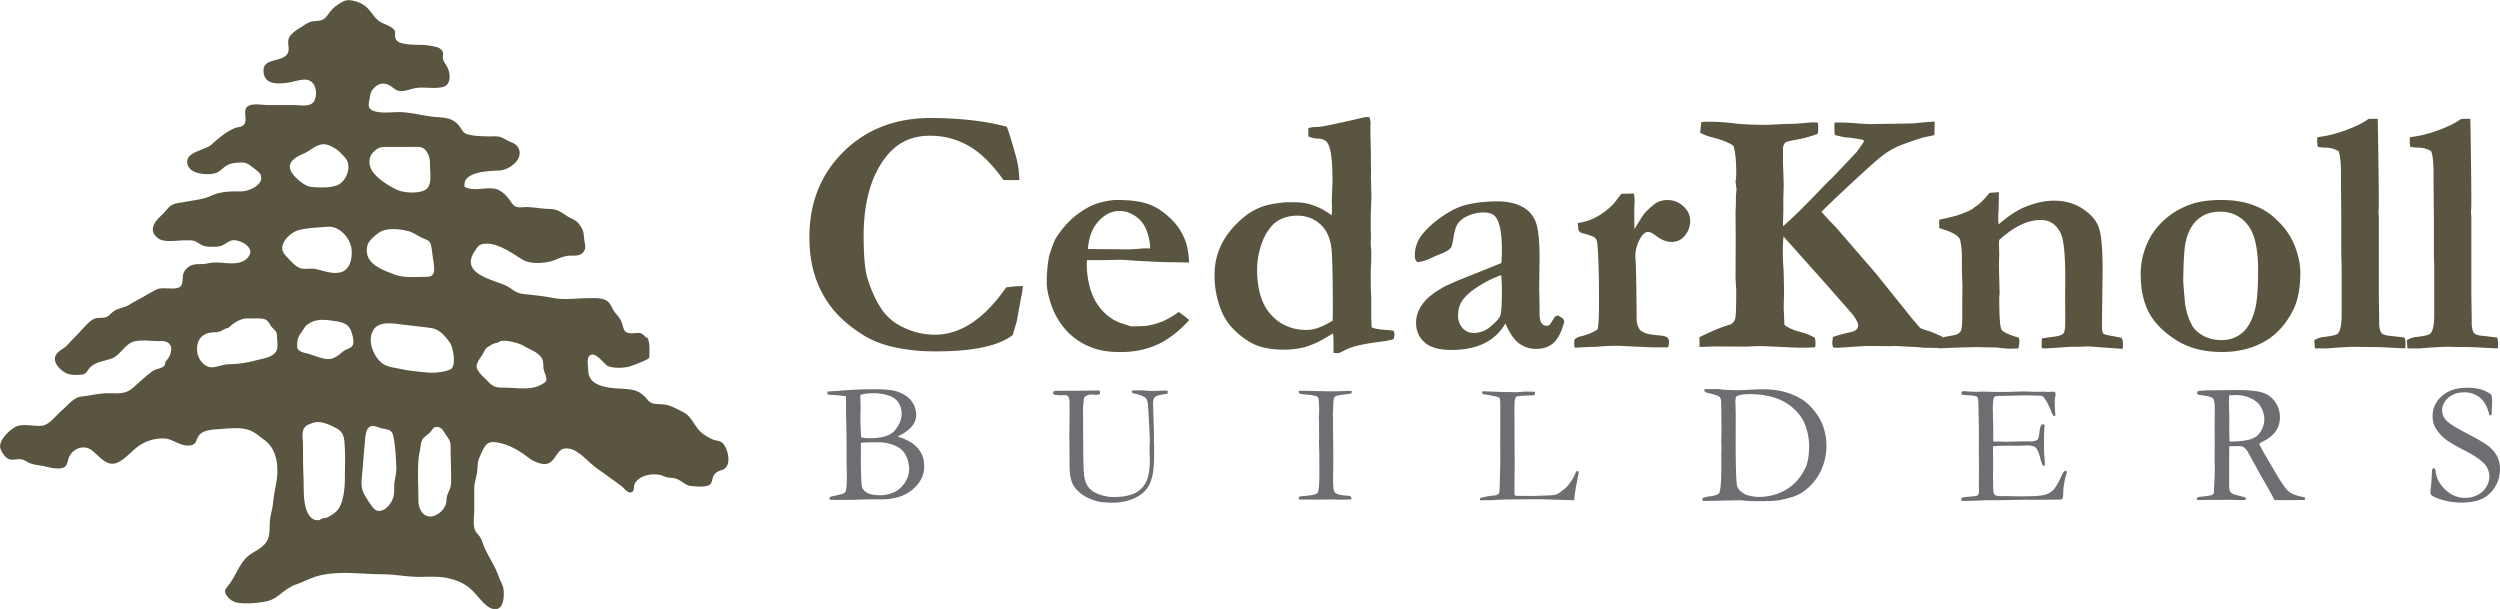
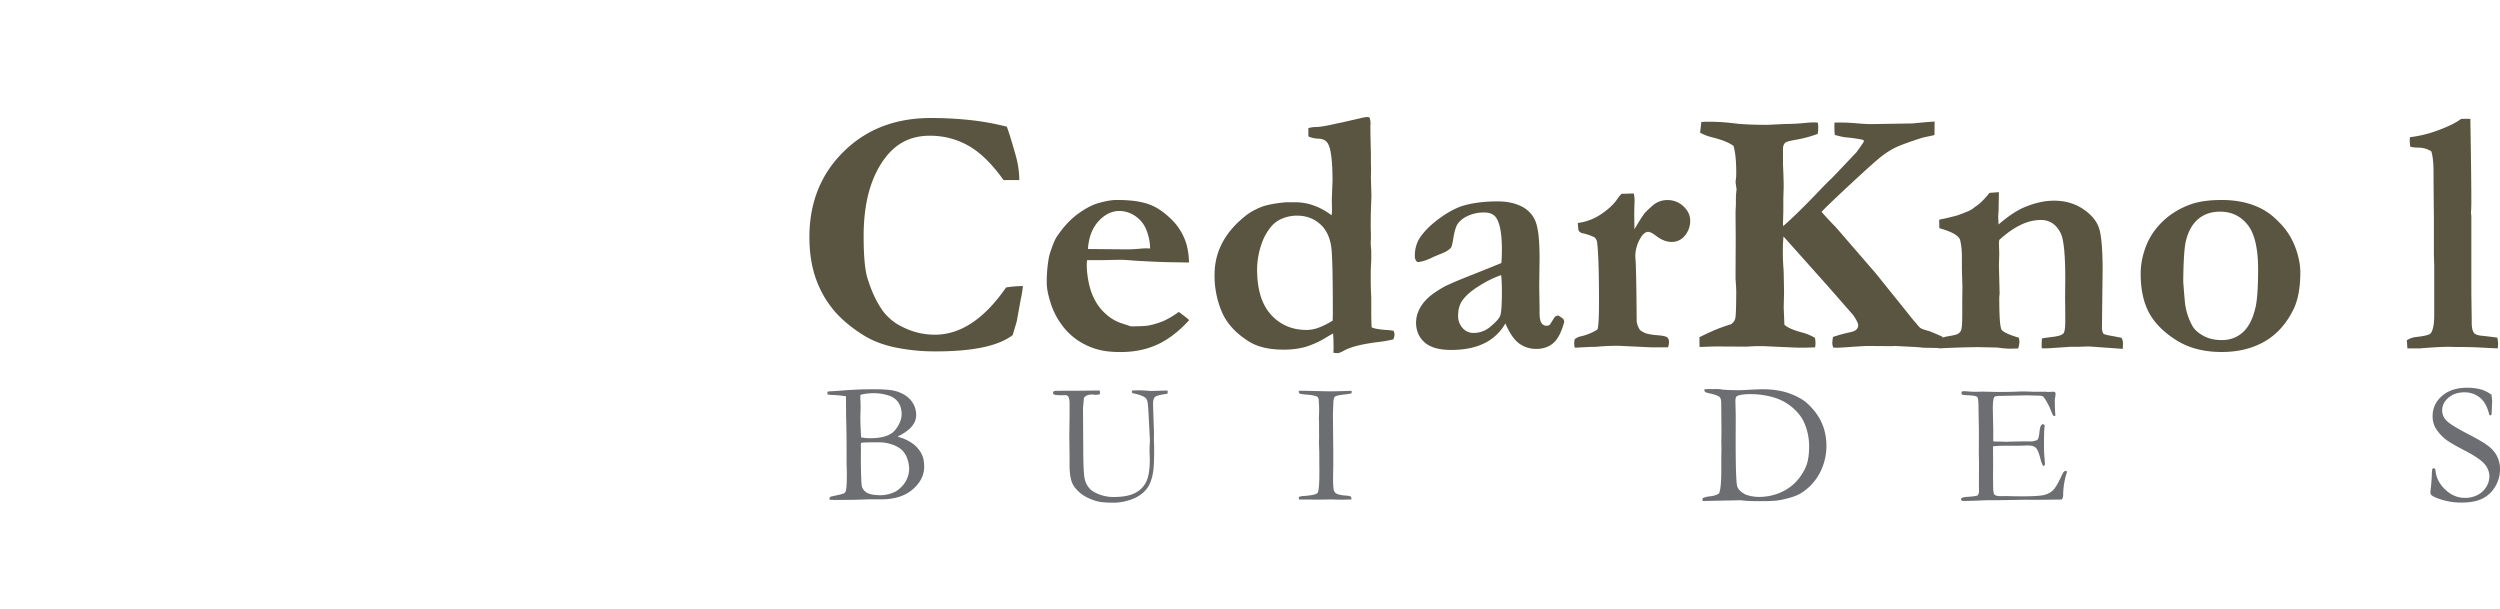
<svg xmlns="http://www.w3.org/2000/svg" id="Layer_1" data-name="Layer 1" viewBox="0 0 2538.83 618.4">
  <defs>
    <style>.cls-1{fill:#595541;}.cls-2{fill:#6d6e71;}</style>
  </defs>
  <path class="cls-1" d="M1032.45,136.73q2.28,5.29,9.35,30.17a93.45,93.45,0,0,1,3.35,24h-16.06q-16.93-24-34.93-34.49a78.4,78.4,0,0,0-40.22-10.5q-27.35,0-44.11,21.35-22.76,28.94-22.75,80.63,0,30,3.88,42.69,6.35,20.64,16,33.7A52.27,52.27,0,0,0,926.42,340a71.84,71.84,0,0,0,33.16,7.94q19.41,0,37.49-12t34.67-35.95a105.62,105.62,0,0,1,17.11-1.41,126.19,126.19,0,0,1-2.29,13.89q-.52,2.81-4.06,22.32l-1.59,5.28-2.46,8.26q-10.77,8.3-30.26,12.44t-47.9,4.14a199.62,199.62,0,0,1-41-4q-19.32-4.07-33.08-12.88-20.1-12.71-31.58-27.52a103.83,103.83,0,0,1-17-32.29Q832,270.64,832,248.94q0-52.58,34.67-86.8t88.47-34.23a363.84,363.84,0,0,1,41.2,2.21A256.06,256.06,0,0,1,1032.45,136.73Z" transform="translate(-10.03 -8.06)" />
  <path class="cls-1" d="M1075.49,267.88q4.59-15,8.12-20,9.87-14.49,21.08-22.61t20.2-10.77q11.64-3.36,18.88-3.36,16.57,0,26.81,2.56a52.09,52.09,0,0,1,17.12,7.31A83,83,0,0,1,1203.58,235a59.34,59.34,0,0,1,9.79,16.56q3.78,9.53,4.14,23.09l-19.58-.33q-8.12,0-35.64-1.55-10.23-.87-14.11-.88-1.25,0-19,.35H1114a31.6,31.6,0,0,0-.35,4.25,91,91,0,0,0,2.29,19.72,63.06,63.06,0,0,0,6.88,18.22,50.53,50.53,0,0,0,11.38,13.53,44.43,44.43,0,0,0,14,8.14l10.23,3.36q13.59,0,18.17-.88a80.35,80.35,0,0,0,14.91-4.5,87,87,0,0,0,15.61-9.26q6.36,4.59,10.59,8.29-15.53,17.12-32.2,24.79t-37.31,7.67q-13.93,0-22.76-2.47a69.12,69.12,0,0,1-21.35-9.72,64.91,64.91,0,0,1-16.4-16.25,74.71,74.71,0,0,1-10.24-19.95q-4.41-13.43-4.41-21.55A141.8,141.8,0,0,1,1075.49,267.88ZM1178,260.4a51.82,51.82,0,0,0-3.88-19,29.84,29.84,0,0,0-11.46-14.09,28.53,28.53,0,0,0-15.71-5q-11.82,0-21.34,10.4t-10.76,28.23l40.22.36c2.59,0,6.23-.18,10.94-.53q5.12-.5,7.23-.49C1174.29,260.27,1175.88,260.31,1178,260.4Z" transform="translate(-10.03 -8.06)" />
  <path class="cls-1" d="M1276.26,226.18a65.8,65.8,0,0,1,16.67-8.65q8-2.64,22.67-4.06h9.88q19.23,0,36.87,13.24l.36-4.24-.18-11.82.71-18.87q0-29.82-4.59-37.76-2.64-4.76-9.26-5.12a28.34,28.34,0,0,1-10.68-2.29v-8.47a31.42,31.42,0,0,1,8.65-1.14q5.3-.09,20.64-3.62l6-1.24,17.46-4a44.2,44.2,0,0,1,6.53-1.24,18.29,18.29,0,0,1,2.82.35,22.27,22.27,0,0,1,1.06,5.47l-.17,2.65v3.18q0,4.94.53,26.28v9.53l.17,5.12-.17,8.82.52,18.34-.35,10.77q-.36,7-.35,22.22c0,1.65.06,3.12.18,4.42v6.52c-.12,1.89-.18,3.3-.18,4.24q0,2.64.53,7.58v9.71l-.18,3.7q-.36,5.12-.35,14.12,0,9.17.35,16.58c.12,2,.18,3.82.18,5.47v13.23q0,6.35.35,15.17,3.18,1.95,15.53,2.82a38.13,38.13,0,0,1,6.88.89,14.25,14.25,0,0,1,.88,3.88,14.62,14.62,0,0,1-1.24,4.76,119.48,119.48,0,0,1-15.17,2.65q-24.16,3-34.4,8.47c-3.29,1.88-5.59,2.82-6.88,2.82a32.15,32.15,0,0,1-4.41-.35c.11-2.14.17-3.5.17-4.09q0-12.09-.52-15.47-2.65,1.43-6.53,3.74a90.77,90.77,0,0,1-21.53,9.88,81.36,81.36,0,0,1-22.22,2.76q-22.23,0-35.46-8.47-19.59-12.35-27.09-29.64a94.27,94.27,0,0,1-7.49-37.93Q1243.45,251.42,1276.26,226.18Zm54.34,116.61c2.47.24,4.59.35,6.35.35a36.15,36.15,0,0,0,12.44-2.42,74.31,74.31,0,0,0,14-7.1q.18-5.82.18-7.24,0-55.92-1.59-67.39-2.12-15.35-11.64-23.64t-23.11-8.29a38.85,38.85,0,0,0-14.73,2.82,28.29,28.29,0,0,0-11.38,8.1,53.87,53.87,0,0,0-9.88,17.62,81.39,81.39,0,0,0-4.59,25.71q0,28.72,12.17,44A46,46,0,0,0,1330.6,342.79Z" transform="translate(-10.03 -8.06)" />
  <path class="cls-1" d="M1592.41,328.33l4,2.64a5,5,0,0,1,2,3l.17.88q-4.23,15.7-11.11,21.61t-17.11,5.91a28.61,28.61,0,0,1-17.9-5.73q-7.5-5.73-13.67-20.2a48.9,48.9,0,0,1-21.35,20.2q-13.76,6.8-33.7,6.79-18.36,0-27-7.67t-8.65-20.2a30.08,30.08,0,0,1,2.56-11.82,39.94,39.94,0,0,1,8.29-11.91q5.74-5.91,18.44-13,1.93-1,13.41-6l43.93-17.64q.52-6.71.53-13.58,0-23.82-5.83-32.46-3.53-5.3-12.34-5.3a39,39,0,0,0-16.24,3.35q-7.39,3.36-10.76,8.65-2.47,3.88-4.23,14.64-1.24,7.77-2.29,9-2.65,3.36-9.62,6.09t-9.44,4q-9.52,4.59-15.17,4.58a7.45,7.45,0,0,1-2.47-6,33.65,33.65,0,0,1,4.23-17.29q6.36-10.23,19.15-19.85t23.9-13.5q15.16-4.93,37-4.94,14.11,0,24.26,5.21a28.52,28.52,0,0,1,14.11,15.43q4,10.25,4,36.88l-.36,29.11.36,21.34V326q0,7.41,2,10.15a6.09,6.09,0,0,0,5.12,2.73,5.26,5.26,0,0,0,3.3-1.06l5.29-8.29Zm-57.87-40.93a109.87,109.87,0,0,0-22.67,11.2q-12.61,7.84-17.55,15.79-3.54,5.82-3.53,14.29a17.66,17.66,0,0,0,4.59,12.52,14,14,0,0,0,10.58,4.94,25.58,25.58,0,0,0,16.76-5.64q9.35-7.59,10.94-12.09t1.59-25.49Q1535.25,295.16,1534.54,287.4Z" transform="translate(-10.03 -8.06)" />
  <path class="cls-1" d="M1609.17,352.59a14,14,0,0,1,6-2.92,52.94,52.94,0,0,0,17.11-7q1.59-4.23,1.59-28.53,0-44.57-1.94-60.24a7.66,7.66,0,0,0-2.83-4.93,52.51,52.51,0,0,0-12-4.06q-3.54-.87-4.24-3.87l-.53-6.53a54.79,54.79,0,0,0,23.64-8.91q10.59-7.14,15.88-14.56a46.76,46.76,0,0,1,4.94-6.17l12.35-.35a32.58,32.58,0,0,1,.88,6.7c0,1.3-.06,2.88-.17,4.76q-.18,6.18-.18,10.24,0,1.94.18,14.64,7.23-12.34,10.58-16.58a105.83,105.83,0,0,1,9.35-8.65,22.37,22.37,0,0,1,13.59-4.41,23.17,23.17,0,0,1,16.23,6.35q6.87,6.36,6.88,14.65a23.49,23.49,0,0,1-5.21,14.9,16.73,16.73,0,0,1-13.85,6.62q-7.58,0-15.87-6.35c-3.3-2.59-5.94-3.88-7.94-3.88l-1.24.17q-3.7,1.23-6.7,6.68a36.8,36.8,0,0,0-4.94,18.29l.35,4.75q.71,13,1.06,61a20.86,20.86,0,0,0,3.35,8.79,21.16,21.16,0,0,0,6.44,3.52,59.47,59.47,0,0,0,11.38,1.77q8.12.71,9.88,2.23t1.76,4.92a17.76,17.76,0,0,1-1,5.19h-16.59l-33.69-1.59a228.72,228.72,0,0,0-23.12,1.06h-3q-1.24,0-18.35.88a26.11,26.11,0,0,1-.53-4.37A23.11,23.11,0,0,1,1609.17,352.59Z" transform="translate(-10.03 -8.06)" />
  <path class="cls-1" d="M1735.84,350.55q18.08-9.17,31.73-13.05a9.82,9.82,0,0,0,4.61-5.73q1-3.61,1.06-27.61,0-3.36-.71-12.71v-4.23l.18-37.4-.18-26.47.36-7.76v-7.06a65.54,65.54,0,0,1,.7-7.93l-1.06-7.77.24-1.94a46.59,46.59,0,0,0,.47-7q0-18.71-2.82-27.7-6.54-4.83-21.17-8.58a48.5,48.5,0,0,1-12.71-4.83l1.24-10.76a51.84,51.84,0,0,1,6.18-.36,209.67,209.67,0,0,1,26.68,1.59q12.38,1.59,34.28,1.59l18-.88a203.56,203.56,0,0,0,20.5-1.06q5.3-.53,7.42-.53c1.53,0,3.24.06,5.12.18a13.11,13.11,0,0,1,.53,3.82A39.69,39.69,0,0,1,1856,144a122.93,122.93,0,0,1-21.35,5.84Q1824.4,151.57,1823,153q-2.29,2.13-2.29,6.37v13.8c0,1.89.11,5.07.35,9.55q.35,10.44.35,14.5,0,2.66-.35,11.85V222.5l-.35,12.73a23,23,0,0,0,.17,2.48q12.7-11,33.88-33,9.87-10.41,15.7-15.89,2.29-2.3,24.87-26.14,7.23-9.87,7.77-11.46l-1.42-1.24a160.4,160.4,0,0,0-16.4-2.38q-3.7-.18-12-2.56a96,96,0,0,1-.35-10.26l.17-2.26h7.77q5.64,0,14.9.79t14.21.79l42.51-.7q10.07-1.06,22.23-1.94l-.17,13.76q-3,.7-11.65,2.49-21.17,6.74-28.58,10.47a84.35,84.35,0,0,0-14.82,9.67q-7.41,6-27.34,24.47-27,25.06-32.29,30.88,3.36,3.88,8.12,9l5.82,6q1.59,1.77,3.88,4.41l37.4,43.23,31.05,38.63c3.53,4.48,5.94,7.47,7.24,9l2.82,3.18q3,3.88,4.23,4.58,1.59,1.07,7.24,2.65,3,.7,15,6.17A46.48,46.48,0,0,1,1983,355a45.65,45.65,0,0,1-.7,6.53l-19.41-.35c-2.23-.35-5.82-.65-10.76-.88l-17.29-.88-3.7.17-24.35-.17q-3.52,0-19.58,1.13-8.48.63-11.29.63c-1,0-2.36-.06-4.24-.17a15.69,15.69,0,0,1-.88-4.52,41.35,41.35,0,0,1,.71-6.25,149.46,149.46,0,0,1,15.7-4.41c4-.7,6.64-1.7,7.94-3a5.9,5.9,0,0,0,1.94-4.23,6.23,6.23,0,0,0-.55-2.65,37,37,0,0,0-5.47-9q-1.41-1.57-25-28.52l-44.8-50.19a127.74,127.74,0,0,0-.71,14.27q0,11.1.71,18.84.16,1.59.53,23.08l-.36,16,.71,17.43q4.94,4.41,17.64,7.76a49.05,49.05,0,0,1,13.41,5.59,38.73,38.73,0,0,1,.53,5.23,40.2,40.2,0,0,1-.36,4.36q-8.3.34-12.89.35-4.95,0-8.31-.16L1807,359.87q-5.11-.31-10.07-.32c-3.42,0-7.71.18-12.9.53l-31.27-.18q-2,0-16.79.53Z" transform="translate(-10.03 -8.06)" />
  <path class="cls-1" d="M1978.42,352.64a35.67,35.67,0,0,1,8.46-2.82q9.7-1.59,11.3-2.66a7.89,7.89,0,0,0,3.52-3.88q1.07-3.52,1.06-15.55V312.36l.18-12.54-.53-18.55V270.14a77.55,77.55,0,0,0-1.76-18.19c-.48-1.77-1.94-3.53-4.41-5.3q-5-3.53-16.76-6.89l-.18-8.47a27.92,27.92,0,0,1,4.15-1q1.85-.25,14.2-3.44,9.69-3.52,12.52-4.94c.59-.35,1.53-.88,2.83-1.58a52.59,52.59,0,0,1,4.76-3.53q5.29-3.71,12.7-12.88l9.53-.71-.36,19.94a44.28,44.28,0,0,0-.35,4.77q0,1.41.35,8.11,14.63-12.7,26.6-17.64,15.67-6.54,29.77-6.53,16.55,0,29.06,8.22t16.38,19q3.87,10.78,3.87,43.48l-.7,57.62a14.12,14.12,0,0,0,1.41,6.72q1.76,1.2,9.7,2.49l8.65,1.66a9.49,9.49,0,0,1,1.58,5.56c0,1.39-.06,3.3-.17,5.73l-34.58-2.47-10.24.36h-8.11l-23.29,1.58h-6c-.11-1.47-.17-2.61-.17-3.41,0-2.05.12-4.26.35-6.65,1.65-.36,5.76-.94,12.35-1.77a44.08,44.08,0,0,0,5.82-1.24c2.35-.94,3.71-1.88,4.06-2.82.94-2,1.41-5.83,1.41-11.49q0-14.83-.18-22.79l.18-20.49q0-37.28-4.75-46.46-6.69-13.25-20.06-13.25a47.28,47.28,0,0,0-20.41,5q-10.56,5-21.82,15.28l-.35,3,.35,11.12-.35,11.82.71,28.23-.36,4.41q0,28.75,2.31,32.47t17.62,8.24a28,28,0,0,1,.54,4.41,27,27,0,0,1-1.25,6.53q-5.49.18-9.19.18A88.74,88.74,0,0,1,2038.7,361l-18.92-.4q-14.15,0-40.83,1.23a9.37,9.37,0,0,1-.71-3.64C1978.24,357.27,1978.3,355.42,1978.42,352.64Z" transform="translate(-10.03 -8.06)" />
  <path class="cls-1" d="M2323.65,232.88A70.34,70.34,0,0,1,2340.52,258q5.55,14.21,5.56,26.73,0,23.64-7.24,38.11-11,21.87-29.5,32.28t-43.09,10.41q-27.55,0-46.71-12.35t-27.38-28.05q-8.2-15.7-8.21-39a76.15,76.15,0,0,1,3.88-23.73,68.4,68.4,0,0,1,10.69-20.73,75.49,75.49,0,0,1,14.92-14.82,81.9,81.9,0,0,1,23.76-12.08q11.91-3.62,28.87-3.62Q2303,211.18,2323.65,232.88Zm-96.48,61q1.59,21.92,2.29,25.26a64.3,64.3,0,0,0,7.24,20.32q3.35,5.47,11.11,9.72t18.53,4.24q12.87,0,21.7-8.22t12.7-25.7q2.46-11.49,2.47-37.63,0-32.16-10.59-45.49T2264.75,223q-13.59,0-22.49,7.6T2229.82,253Q2227.52,262.57,2227.17,293.84Z" transform="translate(-10.03 -8.06)" />
-   <path class="cls-1" d="M2360.19,353.61a22.3,22.3,0,0,1,10.3-3.41q12.26-1.41,14-3.7,3.54-4.58,3.55-18.68V278.11l-.36-11.81V230.7l-.35-40.72v-7q0-14.46-2.31-21.33a25.71,25.71,0,0,0-13.33-3.7,34.65,34.65,0,0,1-8-.88,61.6,61.6,0,0,1-.53-6.53,16,16,0,0,1,.36-3.17,123.17,123.17,0,0,0,28.88-7.15q15-5.55,22.9-11.38l4.9-.17c1,0,2.56.06,4.54.17q1,61,1.05,83.56,0,6.71-.35,10.75v1.06l.35,3.35V305.6l.35,25.74v4.23q0,7.59,2.46,10.75,2.1,2.3,8.94,2.83,3.67.35,14.54,1.76a27.06,27.06,0,0,1,.88,6,49,49,0,0,1-.35,4.93l-13.94-.63q-11.64-.79-29.28-.79l-6.53-.16q-10.07,0-29.11,1.58H2360.9Z" transform="translate(-10.03 -8.06)" />
  <path class="cls-1" d="M2454.23,353.61a22.26,22.26,0,0,1,10.29-3.41q12.26-1.41,14-3.7,3.54-4.58,3.55-18.68V278.11l-.35-11.81V230.7l-.36-40.72v-7q0-14.46-2.31-21.33a25.68,25.68,0,0,0-13.33-3.7,34.51,34.51,0,0,1-8-.88,59.6,59.6,0,0,1-.54-6.53,16,16,0,0,1,.36-3.17,123.24,123.24,0,0,0,28.89-7.15q15-5.55,22.9-11.38l4.89-.17c1,0,2.56.06,4.54.17q1,61,1,83.56c0,4.47-.11,8.05-.35,10.75v1.06l.35,3.35V305.6l.36,25.74v4.23q0,7.59,2.45,10.75,2.1,2.3,8.94,2.83,3.68.35,14.55,1.76a27.55,27.55,0,0,1,.87,6,49,49,0,0,1-.35,4.93l-13.93-.63q-11.65-.79-29.29-.79l-6.53-.16q-10.07,0-29.11,1.58h-12.88Z" transform="translate(-10.03 -8.06)" />
-   <path class="cls-1" d="M745.19,459.61c-3.45-5-7.83-3.28-12.72-5.87-3.86-2.07-8.43-4.51-11.49-7.69-6.65-6.87-8.79-15.28-17.38-19.58-4.36-2.13-9.07-4.84-13.56-6.39-5.33-1.88-10.4-1.27-15.89-2.06-5.16-.87-6.42-4.67-10.28-8.07-3.69-3.24-7-5.12-11.62-6-11.54-2.06-22.87-.38-34.2-5.07-6.52-2.75-10.28-6.73-10.67-14.37-.14-3.12-1.29-11.88.46-14.19,6-8,15.7,8.29,20,9.72,6.1,2.06,13.78,1.8,20,.59,3.1-.59,21.44-7.55,21.5-9.35.32-6.59.74-13.9-1.44-19.79-2.85-.76-4-4.13-7.28-5-3-.8-6.73.19-9.77,0-9.11-.56-6.74-5.45-10.09-12.54-1.8-3.85-5.06-6.79-7.37-10.25-1.88-2.89-3.06-6.66-5.54-8.93-4.76-4.63-13.17-3.91-20-3.91-12.45,0-24.53,2.08-36.82-.32-10.05-2-20.07-2.83-30-4-7.12-.88-9.68-4.23-15.61-7.59-11.23-6.47-49.5-11.61-33.32-35.82,3-4.5,4.26-6.89,9.35-7.45A28.62,28.62,0,0,1,513.45,257c8.73,2.79,17.77,8.64,25.52,13.74,8,5.33,18.44,5,27.87,3.29,8-1.5,14.08-6.36,22.49-6.36,4.93,0,10.21.52,13.55-4.2,2.53-3.57,1.16-7.43.5-11.89-.75-5.62-.24-8-3-12.61-2.66-4.27-4.68-6.57-9.15-8.6s-8.12-4.8-12.18-7.25c-4.86-2.81-8.56-2.77-14-3-8.16-.42-16.33-2.38-24.55-1.58-10.08.91-9.55-4.11-16.2-11.44-2.46-2.71-6.62-6.07-10.28-7-10.26-2.76-22.33,2.93-32.13-2.26-3-16.16,26.82-16.17,35.59-16.64,6.57-.32,16.29-6,19.21-12.88,3.3-7.8-1.51-13.63-7.18-15.72-4.15-1.46-7.73-4.38-12-5.54-4.06-1.05-8.59-.29-12.82-.47-5.73-.27-11.84-.27-17.49-1.55-5.14-1.06-6.27-2.12-9.25-6.84-6-9.29-13.43-10.53-23.44-11.15-14.3-.83-27.46-5.58-42-5.11-5.37.13-25.92,2.49-27.85-5.75-.57-2.09.57-6.85.95-9.08.6-4,.78-5.6,3.4-8.64,4.38-5.22,9.41-6.93,15.55-4.24,3.58,1.61,6.32,5.06,10.22,6,5.8,1.33,12.2-2,18.08-2.84,8.57-1.17,18.51,1.17,27-1,9.08-2.4,7.77-15,3.53-21.76-1.38-2.2-3-4.38-3.61-6.94-.39-2,.66-4.54,0-6.49-2-5.35-7.47-5.54-11.62-6.45-8.66-1.89-17.68-.57-26.33-2.06-3.16-.56-8.4-1.43-9.82-5-2.3-5.56,1.7-7.36-4-11.47-4.39-3.19-9.68-4-14-7.55-3.45-2.9-5.53-6.26-8.27-9.59-5.14-6.41-10.63-9-18-10.48s-10.92,1.61-17.13,6c-3.81,2.77-5.71,6.11-8.75,9.85-4.7,5.81-8.23,4.21-14.77,5.39-4.51.75-8.72,4.3-12.6,6.64s-9.86,6.22-11.36,11.2,1.68,10.59-1.31,15.16c-5.39,8.23-23.45,4.35-24.11,15.71-.91,16.07,14.89,14.92,25.09,13.37,5.75-.85,12.84-3.58,18.72-2.86,8.56,1.16,11.34,12.37,8.13,20.4-3.06,7.82-13.46,5.31-20.15,5.31h-27.1c-6.87,0-21.72-3.48-23.2,5.26-.71,4.11,1.12,9.36-.51,13.1-1.95,4.47-6.88,3.47-10.85,5.26-9.4,4.4-15.73,9.95-23.44,16.82-5.84,5.21-25.89,7.09-24.21,18.42s18.69,12.06,26.3,10.84c5-.74,7.3-3.36,11.23-6.56,4.8-4,10.15-4.48,16.13-4.78,5-.3,7.57.72,11.58,4,2.16,1.73,8.33,5.72,9.36,8.48,3.68,10.56-12.63,16.73-19.5,16.78-11.2.05-20.54-.2-30.79,4.47-8.9,4-18,4.46-27.33,6.36-4.9,1-10.34.88-14.51,4.4-2.9,2.41-5.53,6.3-8.44,8.92-7.15,6.45-14,15.42-3.91,23.32,6.32,4.89,19.12,2.28,26.86,2.28,4.87,0,9-.59,13.19,2.05,5.14,3.26,7.31,4.44,13.61,4.44,5.1,0,8.88.37,13.27-2.1s6.72-5,11.81-4.46c6.86.67,19.76,7.67,13.57,16.38s-18.59,7.2-27.36,6.41a49.65,49.65,0,0,0-15.72.94c-4.29.89-8.91,0-13.09,1.09a14.45,14.45,0,0,0-9.64,7.68c-2,4-.56,9.72-2.67,13.3-3.48,6.07-18.42,1-24.78,4-4.94,2.37-9.88,5.47-14.67,8.12-4.59,2.58-9,4.79-13.41,7.57-5,3.06-11,3.26-15.79,6.66-3.37,2.35-4.71,5.29-8.89,6.21-4.43.93-8.23-.39-12.32,2.16-6.27,3.75-11.92,11.77-17.47,17-3.41,3.24-6.34,7-9.74,10.13s-9.33,5.34-10.94,10.35c-2.35,7.69,7.43,16,13.32,17.79,3.83,1.17,9.69,1.17,13.73.57,5.09-.83,4.94-3.61,8.27-7.1,5.49-5.72,14.34-6.55,21.48-9,8.54-3,12.29-12.07,20.06-16.22,7.59-4,21.2-1.31,29.78-1.73,9.94-.47,14.16,6.14,8.88,16.21-1,1.91-2.44,3.31-3.47,5-1.18,2.13.23,2.79-2.11,4.65-2.76,2.18-7.86,2.4-11.23,4.81-7.37,5.39-13.36,11.35-20.46,17.36-7.39,6.24-15,5-24.33,5-9.59,0-17.9,2.4-27.29,3.35-7.82.75-13.42,8.58-19.65,13.82-5.77,4.87-13.08,14.89-20,15.77-8.78,1.08-20-2.79-27.86,1.48-5.55,3.08-15.79,12.6-15.1,20.16.32,3.68,4,9.05,7,11.25,3.5,2.65,6.89,1.41,11.1,1.17,5.26-.3,7,1.58,11.29,3.63,4.85,2.36,11.71,2.46,17,3.87,4.36,1.15,14.78,3.35,19,.49,3.48-2.4,3-7.31,5.14-11.23,4.79-8.51,15.16-11.51,22.61-5.78,7.11,5.33,13.48,15.11,23.1,13.38,7.49-1.35,15.75-10.91,21.89-15.83a42.27,42.27,0,0,1,27.47-9.63c10.18,0,17,8.54,27.43,7.05,6.59-.94,5.41-4.86,8.66-9.75,4.35-6.51,16-6.36,22.59-6.88,9.29-.79,22.51-2.13,31,2.07,4.79,2.28,8.9,6,13.17,9.13,13.45,9.75,14.84,28.83,11.75,44.94-1.1,5.86-2.25,11.3-2.82,17.21s-1.72,10.31-2.82,15.69c-1.84,9.18.85,18.85-4.6,26.31s-15.17,9.77-21,16.45c-6.95,7.9-10.35,18.11-16.62,26.35-3.38,4.41-5.61,6-2.31,10.89a16.9,16.9,0,0,0,9.78,7.1c7.94,1.74,20,.76,27.85-.58,6.79-1.12,10.46-2.91,16.26-7.43,5.09-4,10.76-8.33,16.55-10.24,7.7-2.65,14.84-6.7,22.8-8.8,21.07-5.46,43.4-1.6,65-1.6,12.73,0,24.43,2.67,37.09,2.67,10.28,0,20.84-.82,30.62,1.6s16.58,5.45,24.21,12.92c4.79,4.74,12.27,15.17,18.44,17.44,11.91,4.41,13.47-9.34,12.69-18.42-.38-4.78-2.8-8-4.4-12.44-3.72-10.6-9.11-18.81-14.13-28.76-1.7-3.36-2.6-6.89-4-10.19-1.46-3.76-4.57-5.64-6.35-9.17-2.54-5.26-.95-14.59-.95-20.58v-21.6c0-6.47,1.83-10.52,2.8-16.47.89-5.23,0-9.3,2-14.36,1.76-4.23,4.58-11.57,7.87-14.63,3.5-3.19,8.46-2.34,12.67-1.43,10.64,2.15,20.71,8.06,29.44,14.82,4.57,3.71,13.18,7.65,18.89,6.48,7.29-1.49,9.18-10.42,14.67-14.3,2.78-1.93,7.27-1.55,10.18-.62,9.07,2.71,17.85,13.66,25.73,19.31,8.55,6.12,17,12,25.18,18.13,2.65,2,6.41,7.68,10.25,6.33s1.4-6.33,3.86-9.73c5.37-7.55,15.86-9.35,24.44-8,2.56.46,5.55,2.1,8.29,2.65,3.21.59,6.6.37,9.76,1.74,5,2,8.24,6.18,13.68,6.91,4.52.56,12.15,1.14,16.61,0,5.82-1.55,4.34-4.81,6.45-9.65,1.66-4,5.19-5.44,8.82-6.48C752.87,482.35,750.4,467,745.19,459.61Zm-454.78-94.7c-3.73,6.49-15.21,7.56-21.6,9.39A106.77,106.77,0,0,1,243,377.92c-12.23.43-19.76,8.56-28.93-3.23-5.57-7.14-5.53-20.27,2.09-25.85,4-2.9,8.79-3.22,13.42-3.45,3.9-.08,6.5-2.37,11-4.21l.46.53c7.61-6.74,13.69-10.71,22.06-10.28,4.7.23,10-.43,14.62.52,5.35,1.13,5.53,5.45,9.22,9.23,4.26,4.33,4.26,4.33,4.53,10.93C291.69,356.83,292.58,361.08,290.41,364.91Zm98.11-201.62c4.16-4.57,7.2-6,12.71-6h27.41c6.3,0,10.84-1,14.71,4.82,2.89,4.41,3.37,8.29,3.37,13.55,0,7.58,2.21,20.42-4,24.69-6.72,4.62-21.68,3.74-28.79.72-8.37-3.65-22.8-12.4-27.18-21.74C384.31,174.22,384.69,167.48,388.52,163.29Zm-5.26,93.77c1.32-4.89,8.25-10.5,12.19-13.07,7.46-4.92,21.19-3.35,29.27-1.18,4.89,1.23,9.37,4.63,14.16,6.89,4.64,2.18,7.4,1.93,8.75,7.1,1.12,4,1.35,8.95,2,13,.55,3.88,1.87,10.8,1,14.58-1.28,5-5.34,4.88-9.8,4.86-10.33,0-20.73,1.2-30.54-2.56C398.72,282.18,378.4,275.9,383.26,257.06Zm-64.57-93.13c6.27-2.71,12-8.74,19-9.35,6.19-.62,15.22,5.16,19.47,9.94,3,3.32,5.71,5.63,6.45,10.14,1.58,9-4.35,19.22-11.61,21.71-7.47,2.67-17.85,2.21-26,1.49-6.27-.53-15.73-8.49-19.57-14.44C299.6,172.81,311.3,167.11,318.69,163.93Zm-15,107.5c-4.19-4.53-8.81-8.13-6.31-15.29,2.33-6.84,10.18-12.88,16.36-14.48,6.69-1.71,14.09-2.29,21-2.72,3.38-.17,6.78-.75,10.19-.6,10.5.31,21.26,11.91,22.18,23.31.71,9.2-1.66,20.06-10.71,22.76-8.89,2.65-18.54-1.89-26.88-3.28-4.36-.75-9.85.66-14.18-.62C310.81,279.1,306.89,274.82,303.68,271.43Zm56.56,223.84c0,8.74-1.7,22-5.91,28.63-3,4.72-6.24,6.22-10.2,8.76-3.56,2.39-6.16.5-9.27,3.38-9.32,2.12-13.76-7.77-15.24-16.44-1.61-9.1-1-18.35-1.4-27.69-.48-10.24-.48-20.9-.48-31.38,0-8.17-3-17.77,5.86-21.49h.5c9.13-5,17.8-1,26.5,3.37,9.28,4.73,9.07,10.66,9.64,21.53C360.75,474.23,360.24,484.89,360.24,495.27ZM368.5,358c-1.43,4-6.94,4.34-10.08,7-8.19,6.95-12.39,9.54-22.68,6.39-5.07-1.44-10.07-3.49-15.14-4.72a17.67,17.67,0,0,1-5.8-2.07c-3-2.14-3.16-2.86-2.92-7.7s1.31-7.38,4.16-11.32c1.39-2,4.6-6.67,4.6-7h.56c7.69-6.68,16.29-6.2,25.87-4.88,9.14,1.28,17.11,2,20,11.89C368,348.54,369.81,354.42,368.5,358ZM411,495.31c-1.09,4.92-.36,10-1,15.13-.91,7.58-8.92,18.27-17.08,16.19-4.24-1.06-11-13.16-13.12-16.92-4.26-7.51-2.21-17-1.51-25.25.75-9.61,1.51-19.1,2.39-28.56.37-3.64.58-9.2,2.72-12.3,3.86-5.49,9.43-1.73,14.18-.57,5.13,1.28,10.54.72,11.87,7.91,2,9.51,2.54,19.93,3,29.72A51.4,51.4,0,0,1,411,495.31Zm55.52,10.14c-2,4.69-3,6.49-3.23,12-.42,7.5-9.78,15.73-17.13,15.14s-11.23-8.44-11.23-16.24c0-10-.52-20-.37-30.09.13-6.51.24-12.94,1.65-19.3.76-3.27.93-8.95,2.46-11.93,1.74-3.51,6.27-5.64,8.74-8.67,2.63-3,3-5.45,7.55-4.59s5.59,4.69,8.32,8.54c3.31,4.72,4.36,5.6,4.36,12,0,10.2.51,20.33.51,30.33C468.16,497.56,468.39,501.11,466.53,505.45Zm2.14-123.17c-2.17,2.21-9.34,3.29-12.37,3.73a52.43,52.43,0,0,1-14.1.15c-9.44-.93-16.16-1.46-25.1-3.37-10.1-2.17-17.52-1.66-24.67-12-4.87-7.13-8.58-18.77-3.28-27.5,6.21-10.16,22.29-6.4,31.64-5.31,8.82,1,17.89,1.9,26.76,3.19s13.53,7.09,19.18,14.58C470.21,360.45,473.19,377.66,468.67,382.28Zm96.09,12.32c-.87,2.52-8.25,5.75-10.61,6.44-9.55,2.75-21.89.72-31.68.72-8.14,0-11.37-.39-17.07-6.53-3-3.16-11.45-10.19-11.33-15.15s5.06-9.82,7.27-14.32,2.55-4.42,7.37-7.28a13.68,13.68,0,0,1,5.88-2.16l2.5-1.22c5.19-3,20.82,1.63,25.26,4.42,5.17,3.22,11.93,5.34,16.12,9.92,3.63,3.78,3.13,6.88,3.44,12.28C562.2,385.38,565.82,391.38,564.76,394.6Z" transform="translate(-10.03 -8.06)" />
  <path class="cls-2" d="M850.31,408.58V405.9a17.91,17.91,0,0,1,2.33-.43l8.13-.46q10.1-.9,22.64-1.45,5-.17,15.81-.17,14.68,0,21.51,2.16,9.94,3.19,14.82,9.64a23.08,23.08,0,0,1,4.89,14.3q0,12.78-18.24,21.51l-.43.65a44.29,44.29,0,0,1,15.3,7,30.53,30.53,0,0,1,9.16,11q2.32,4.75,2.33,12.45,0,12.89-11.71,23t-32.27,10.07H891.7l-13.05.43q-17.28.18-20.22.18c-2,0-4-.09-6-.27v-1a2.13,2.13,0,0,1,.43-1.51,4.26,4.26,0,0,1,2-.88q10.8-2.25,12.23-3.07a4.2,4.2,0,0,0,1.94-2.63q1-3.45,1-17.77c0-.86,0-1.95-.09-3.28q-.16-5.78-.17-6.64v-9q0-22.77-.52-39.77l-.09-17.34-.08-2.16c-4.9-.68-9.22-1.12-13-1.29A31,31,0,0,1,850.31,408.58Zm34.22,43.63a46,46,0,0,0,9.09.87q18.71,0,25.37-8.21t6.67-16.33a24.8,24.8,0,0,0-1.17-7.39,16.55,16.55,0,0,0-4.16-6.78,18.34,18.34,0,0,0-7.4-4.5,48.52,48.52,0,0,0-15.41-2.5A54.46,54.46,0,0,0,883.84,409c-.06,1.21-.09,2.1-.09,2.68s.06,2.22.17,4.92q.09,2.59.09,5.19l-.26,10.45.09,6.22.6,12.19ZM904.87,511a36.43,36.43,0,0,0,14.37-3.63,28.43,28.43,0,0,0,6.36-5,25.07,25.07,0,0,0,5.72-8.6,25.8,25.8,0,0,0,2-9.68,34.1,34.1,0,0,0-1.43-8.73,23,23,0,0,0-4.85-9.11q-3.42-3.94-10.17-6.49A42,42,0,0,0,902,457.23q-15.75,0-17.65.6-.09,2-.09,2.94l.09,3.2-.09,6.48v7.34q.26,20.31,1,24t4.72,6.4C892.62,510,897.6,510.92,904.87,511Z" transform="translate(-10.03 -8.06)" />
  <path class="cls-2" d="M1126.68,404.6a8.72,8.72,0,0,1,.44,2.25,7.29,7.29,0,0,1-.26,1.55,14.46,14.46,0,0,1-3.63.61c-.41,0-1.08,0-2-.13s-1.72-.13-2.29-.13a11.22,11.22,0,0,0-6.31,1.56,3.87,3.87,0,0,0-1.9,2.5l-.87,9.86.26,42.81q.09,23.52,1.56,29.28a21.47,21.47,0,0,0,4.92,9.47q3.47,3.72,10.42,6.14a41.07,41.07,0,0,0,13.52,2.42q14.68,0,22.51-4.24a24.9,24.9,0,0,0,11.23-11.72q3.42-7.47,3.42-22.7c0-.29-.09-2.59-.26-6.92V464.7c0-.92,0-2.72.17-5.4s.17-4.25.17-4.71l-1.29-24.82q-.62-12.54-1.43-14.79a6.9,6.9,0,0,0-2.38-3.37c-2.24-1.62-6.51-3.06-12.78-4.33a8.91,8.91,0,0,1-.52-2.51c2.24-.22,4.46-.34,6.65-.34s4.72.09,7.26.26c3.8.29,5.88.43,6.22.43l13.65-.43,2.68.08-.08,3.12q-10.63,1.38-12.71,3.24T1181,418q0,2.69.35,11.68l.6,17.9-.09,7.09.26,9q0,16.95-1,23.09a47,47,0,0,1-3.93,13.58,28.64,28.64,0,0,1-7.39,9,38.4,38.4,0,0,1-12.92,6.61,51.9,51.9,0,0,1-15.94,2.6q-12.36,0-17.8-1.73-9.93-3-15.81-7.87t-8.12-9.69q-3-6.39-3-18.68v-6l-.26-24.22.26-19.54V417.74c0-3.34-.46-5.68-1.38-7a3.17,3.17,0,0,0-2.77-1.39l-5.09.09q-5.71,0-7.26-1.21a4.25,4.25,0,0,1-.26-1.38,1.48,1.48,0,0,1,.52-1.21,3.85,3.85,0,0,1,2.33-.69h2.25l5.79-.09H1104Z" transform="translate(-10.03 -8.06)" />
  <path class="cls-2" d="M1329,512.79a13,13,0,0,1,3.89-.95q13.21-.87,15.12-3.16t1.9-22.18l-.09-9.08V467.9l-.34-10.46.17-6.14-.09-6.75V436.6l-.17-3.55.17-4.5q.09-1.55.09-3.63,0-5.44-.52-11.5a11.75,11.75,0,0,0-1-2.33q-3.2-1.65-10.32-2.21t-8.08-1.25c-.47-.35-.72-1.24-.78-2.68h7.27l22.94.52q8.82,0,23.54-.52a17.65,17.65,0,0,1-.18,2.59,57.06,57.06,0,0,1-5.79.95c-5.47.64-8.81,1.24-10,1.82a2.9,2.9,0,0,0-1.64,1.47c-.58,1-.92,3-1,5.79l-.43,11.16.35,38.48v15.22q-.18,7.19-.18,9.78a93.8,93.8,0,0,0,.48,12.36,7.08,7.08,0,0,0,1.64,3.85,8.37,8.37,0,0,0,3.84,1.86,34.08,34.08,0,0,0,6.23,1c3.22.11,5.27.58,6.13,1.38a8.87,8.87,0,0,1,.26,1.9v.69c-5.25.18-9.12.26-11.6.26-1.44,0-4-.08-7.7-.26l-11.94.18-20.34-.09h-1.65Z" transform="translate(-10.03 -8.06)" />
-   <path class="cls-2" d="M1512.78,516.07a5.33,5.33,0,0,1,.69-2.33,78.74,78.74,0,0,1,13.14-2.42q4.23-.35,5.44-1.91.85-1.11,1-8.3l.6-22.83-.09-15.48.09-20.24V437.2q.09-18.24-.17-22.74a9.81,9.81,0,0,0-.7-2.42,19.43,19.43,0,0,0-3.78-1.39q-1.51-.34-13.58-2.51-.09-.94-.09-1.38t.09-1.38c1.09,0,2.88.07,5.37.2l13.15.49,7.62.17,2.25-.08c.29,0,1.12,0,2.51.17q5.1,0,5.88-.09l6.93-.52q7,0,9.86.26a15.9,15.9,0,0,1-.6,3.37c-.64.12-3.63.28-9,.48s-8.44.53-9.24,1q-2,1.13-2,6.92c0,.92-.06,2.79-.17,5.61v5.19l.08,16V450l.17,28.6-.25,24.37.08,5.35c0,1.73.29,2.8.87,3.2q2.15.09,12.7.17h5.87l15-.51q5.88-.18,8.38-1.17t8.39-5.83a28.1,28.1,0,0,0,5.53-6.4q.42-.69,1.47-2.07a49.59,49.59,0,0,0,4.4-9h2.85c-.34,2.08-.72,4-1.12,5.88q-2.51,12.18-3.46,20.3c-.11,1.16-.23,2.22-.34,3.2l-32.32-1q-41.65,0-49.43.78c-1.61.11-3.31.17-5.09.17Z" transform="translate(-10.03 -8.06)" />
  <path class="cls-2" d="M1739.14,513.91a24.91,24.91,0,0,1,7.43-1.81q6.14-.71,9.16-2.94,2.34-4.76,2.33-24.22V471.28l.18-8.22-.18-6.05.18-11.16-.26-28.1q0-4.75-1.39-6.23-2-2.16-10.54-4c-2.36-.52-3.8-1-4.32-1.43a3.58,3.58,0,0,1-1-2.46,15.35,15.35,0,0,1,2.77-.43h6.13l3.2-.09a40.78,40.78,0,0,1,7.08.69q7.95.53,16.34.52c1.61,0,3.91-.08,6.91-.26q11.93-.69,17.11-.69a89.93,89.93,0,0,1,19.74,2.08,68.94,68.94,0,0,1,19.14,7.69q6.13,3.54,12.58,11.19a55.67,55.67,0,0,1,9.76,16.67,58.53,58.53,0,0,1,3.33,20.35,57.63,57.63,0,0,1-3.67,20.05A53,53,0,0,1,1851,498.66a51.14,51.14,0,0,1-13.31,11q-6.74,3.68-20.57,6.35-5.7,1-20.48,1-9.76,0-15.9-.6a36.69,36.69,0,0,0-5.18-.35,5.52,5.52,0,0,0-1,.09l-35.26.69-.17-.69a2.47,2.47,0,0,1-.17-.95Zm44-3.46a40.84,40.84,0,0,0,13.31,2.25,55.2,55.2,0,0,0,17.11-2.72,48.48,48.48,0,0,0,14.82-7.69,46.88,46.88,0,0,0,10.58-11.23,51.26,51.26,0,0,0,5.88-11.28q2.42-7.35,2.42-19.1a59.92,59.92,0,0,0-4.75-22.81q-3.29-8-11.54-15.38a51.38,51.38,0,0,0-19.48-10.76,83.39,83.39,0,0,0-24.29-3.41q-9,0-13.3,2a11.83,11.83,0,0,0-1,1.21,17.56,17.56,0,0,0-.52,4c0,.75,0,1.64.09,2.68q.25,10,.26,16.07l-.09,19.62q0,43.2,1.6,48.08T1783.12,510.45Z" transform="translate(-10.03 -8.06)" />
  <path class="cls-2" d="M2001.71,514.23a4,4,0,0,1,1.47-.92,27.36,27.36,0,0,1,5-.7c5.59-.34,9-.86,10.37-1.55a8.44,8.44,0,0,0,1.21-4.85l-.09-6.06.09-22-.18-10.39.09-21.73-.43-24.66c-.06-5.89-.43-9.21-1.13-10-1-1.09-4.11-1.73-9.24-1.9a40.76,40.76,0,0,1-5.79-.52,1.77,1.77,0,0,1-1.12-1.56,4.08,4.08,0,0,1,.43-1.64,2.9,2.9,0,0,1,1.38-.43q1.21,0,2.94.09,5.1.51,10.54.51l6.4-.17,15.2.35q11.42,0,17.8-.26c4.27-.18,7.15-.26,8.65-.26,1.32,0,4.6.12,9.85.34l12.27-.08,1.47.26,7.17-.26.86.43a4.72,4.72,0,0,1,.61,1.47,26.67,26.67,0,0,1-.39,3.71,29.71,29.71,0,0,0-.39,3.12q0,9,.6,15.2a.79.79,0,0,1-.51.69,5.31,5.31,0,0,1-1.69-.25,48.11,48.11,0,0,1-2.55-5.79,67.74,67.74,0,0,0-4.8-9.6c-1.44-2.42-2.57-3.85-3.37-4.32s-2.48-.69-5-.69c-.52,0-3.14-.05-7.87-.17-1.26-.06-2.51-.09-3.71-.09l-24.65.52H2041c-3.17,0-5.07.41-5.71,1.21q-1.47,2.07-1.47,12.19,0,1,.43,20.73v12a8.07,8.07,0,0,0,2.08.25h1.47q1.47,0,4.32.09c3,.12,5,.17,6,.17a16.16,16.16,0,0,0,1.81-.08q9.33-.34,24-.35c3.06-.52,4.84-1.12,5.36-1.81q1.29-1.56,1.94-8.13c.44-4.37,1.4-6.85,2.9-7.43a5,5,0,0,1,2.07.43,5.26,5.26,0,0,1,.18,1.3,17.42,17.42,0,0,1-.18,2q-.43,3.19-.43,20.05,0,4.49.48,10c.31,3.69.47,5.67.47,6a10.67,10.67,0,0,1-.26,2.08,2.65,2.65,0,0,1-1.12.34h-.61a31.72,31.72,0,0,1-2.67-7.52q-2.25-8.72-4.71-10.93c-1.65-1.47-4.31-2.2-8-2.2-.8,0-2.27,0-4.4.13s-5.3.13-9.51.13h-5.62a144.23,144.23,0,0,0-15.72.52l-.09,2.85.09,15.93-.09,10,.09,9.78c0,5.89.43,9.29,1.12,10.21,1,1.28,3.11,1.91,6.39,1.91l5.28-.09c.46,0,2.26.05,5.4.13s7,.13,11.62.13q16.68,0,22.21-1.43a19.21,19.21,0,0,0,9.11-5.07q3.59-3.65,9-15.69c1.1-2.37,2.19-3.56,3.29-3.56a3,3,0,0,1,1.72.69,76.07,76.07,0,0,0-4,23.59,7.89,7.89,0,0,1-1.38,4.76h-1.9l-24.29.26-10.88-.09L2041,516h-10.54c-1.32,0-2.56,0-3.71.09q-15.55.69-22.9.69a2.72,2.72,0,0,1-1.77-.42,1.59,1.59,0,0,1-.48-1.26Z" transform="translate(-10.03 -8.06)" />
-   <path class="cls-2" d="M2242.14,512.87q12.56-1.46,14.19-2.07a4.49,4.49,0,0,0,2.07-2.59v-.95q0-2.16.69-15.63.16-3.79.17-7.42l-.26-10.27.17-11.66-.09-21.67.09-15.54q.09-9.84-1.51-12t-8.25-3.07q-6.66-.9-7.35-1.34a1.49,1.49,0,0,1-.69-1.38,6.42,6.42,0,0,1,.26-1.56c.58-.51,1.9-.8,4-.86.29,0,1.08-.07,2.38-.22a34.32,34.32,0,0,1,3.67-.21h7.09l22.72-.26q19.27,0,27,2.85a24.84,24.84,0,0,1,12.31,9.64,26.49,26.49,0,0,1,4.58,15.16q0,15.9-16.66,24.28a45.73,45.73,0,0,0-4.48,2.59,168.27,168.27,0,0,0,8.19,14.94l11,18.81q6.57,10.4,9.07,13a20.54,20.54,0,0,0,6.1,4.37q3.59,1.74,12.05,3.29c.06.58.09,1,.09,1.39a11.65,11.65,0,0,1-.09,1.29q-11.84.18-27.73.17c-.75,0-1.79-.05-3.12-.17q-6.13-11.77-14.43-25.88l-12.78-23.36q-2.59-3.65-4.28-4.54a9.35,9.35,0,0,0-4.45-.91l-7.35.08-2.42-.08q-.26,2.76-.26,11.32V502a16.26,16.26,0,0,0,.7,4.58,5.51,5.51,0,0,0,2.37,2.63c1.12.66,4.37,1.66,9.72,3l3.55.87a3.61,3.61,0,0,1,.69,2.33,20.89,20.89,0,0,1-3.28.43q-7.77,0-11-.17-1.64-.09-2.67-.09l-11.73.18-11.47-.09q-.78,0-7.85.26l-1.73-.35-.17-.86C2240.94,514.17,2241.34,513.57,2242.14,512.87Zm32.07-56.51q2.33.09,3.45.09A81.79,81.79,0,0,0,2292,455a23.43,23.43,0,0,0,9.24-3.66,19.18,19.18,0,0,0,5.92-7.55,23.81,23.81,0,0,0,2.38-10.35,25.29,25.29,0,0,0-3.72-12.42q-2.85-5-9.63-8.37a36.39,36.39,0,0,0-16.29-3.36c-1.56,0-3.57.08-6,.26q-.34,4.49-.35,6.9l.44,16.13-.09,6.64Q2273.86,445.92,2274.21,456.36Z" transform="translate(-10.03 -8.06)" />
  <path class="cls-2" d="M2540.23,408.92q.69,5.7.69,6.57l-.35,7.69a55.87,55.87,0,0,1-.43,6.31,3.34,3.34,0,0,1-1.3.34l-.77-.17q-2.78-12.09-9.38-17.63a24.32,24.32,0,0,0-16.12-5.53q-9.84,0-16.16,5.53t-6.3,12.88a14.7,14.7,0,0,0,4.4,10.28q4.41,4.67,22.56,14,13.82,7.16,19.79,11.69a30.6,30.6,0,0,1,9,10.51,29,29,0,0,1,3,13.32,33.65,33.65,0,0,1-4.8,17.39,31.05,31.05,0,0,1-12.92,12.24q-8.12,4.1-21.51,4.1a67.71,67.71,0,0,1-22.38-3.71q-6.32-2.25-7.69-3.63a4.1,4.1,0,0,1-1.39-2.94,20.71,20.71,0,0,1,.18-2.42q1.2-10.18,1.29-16.76c.12-2.71.32-4.29.61-4.75a1.34,1.34,0,0,1,1.29-.61,1.59,1.59,0,0,1,1.26.56,4.19,4.19,0,0,1,.64,2.12q1,10.64,9.85,19t20,8.38a27.89,27.89,0,0,0,12.57-2.85,21.34,21.34,0,0,0,9-8.25,20.39,20.39,0,0,0,3.24-10.5,19.3,19.3,0,0,0-4.93-12.79q-4.92-5.79-19.79-13.52T2494,454.46a42.67,42.67,0,0,1-10.89-12.27,24.34,24.34,0,0,1-2.68-11.67q0-12,9.5-20.35t25.5-8.33a51.67,51.67,0,0,1,15.2,2A36.37,36.37,0,0,1,2540.23,408.92Z" transform="translate(-10.03 -8.06)" />
</svg>